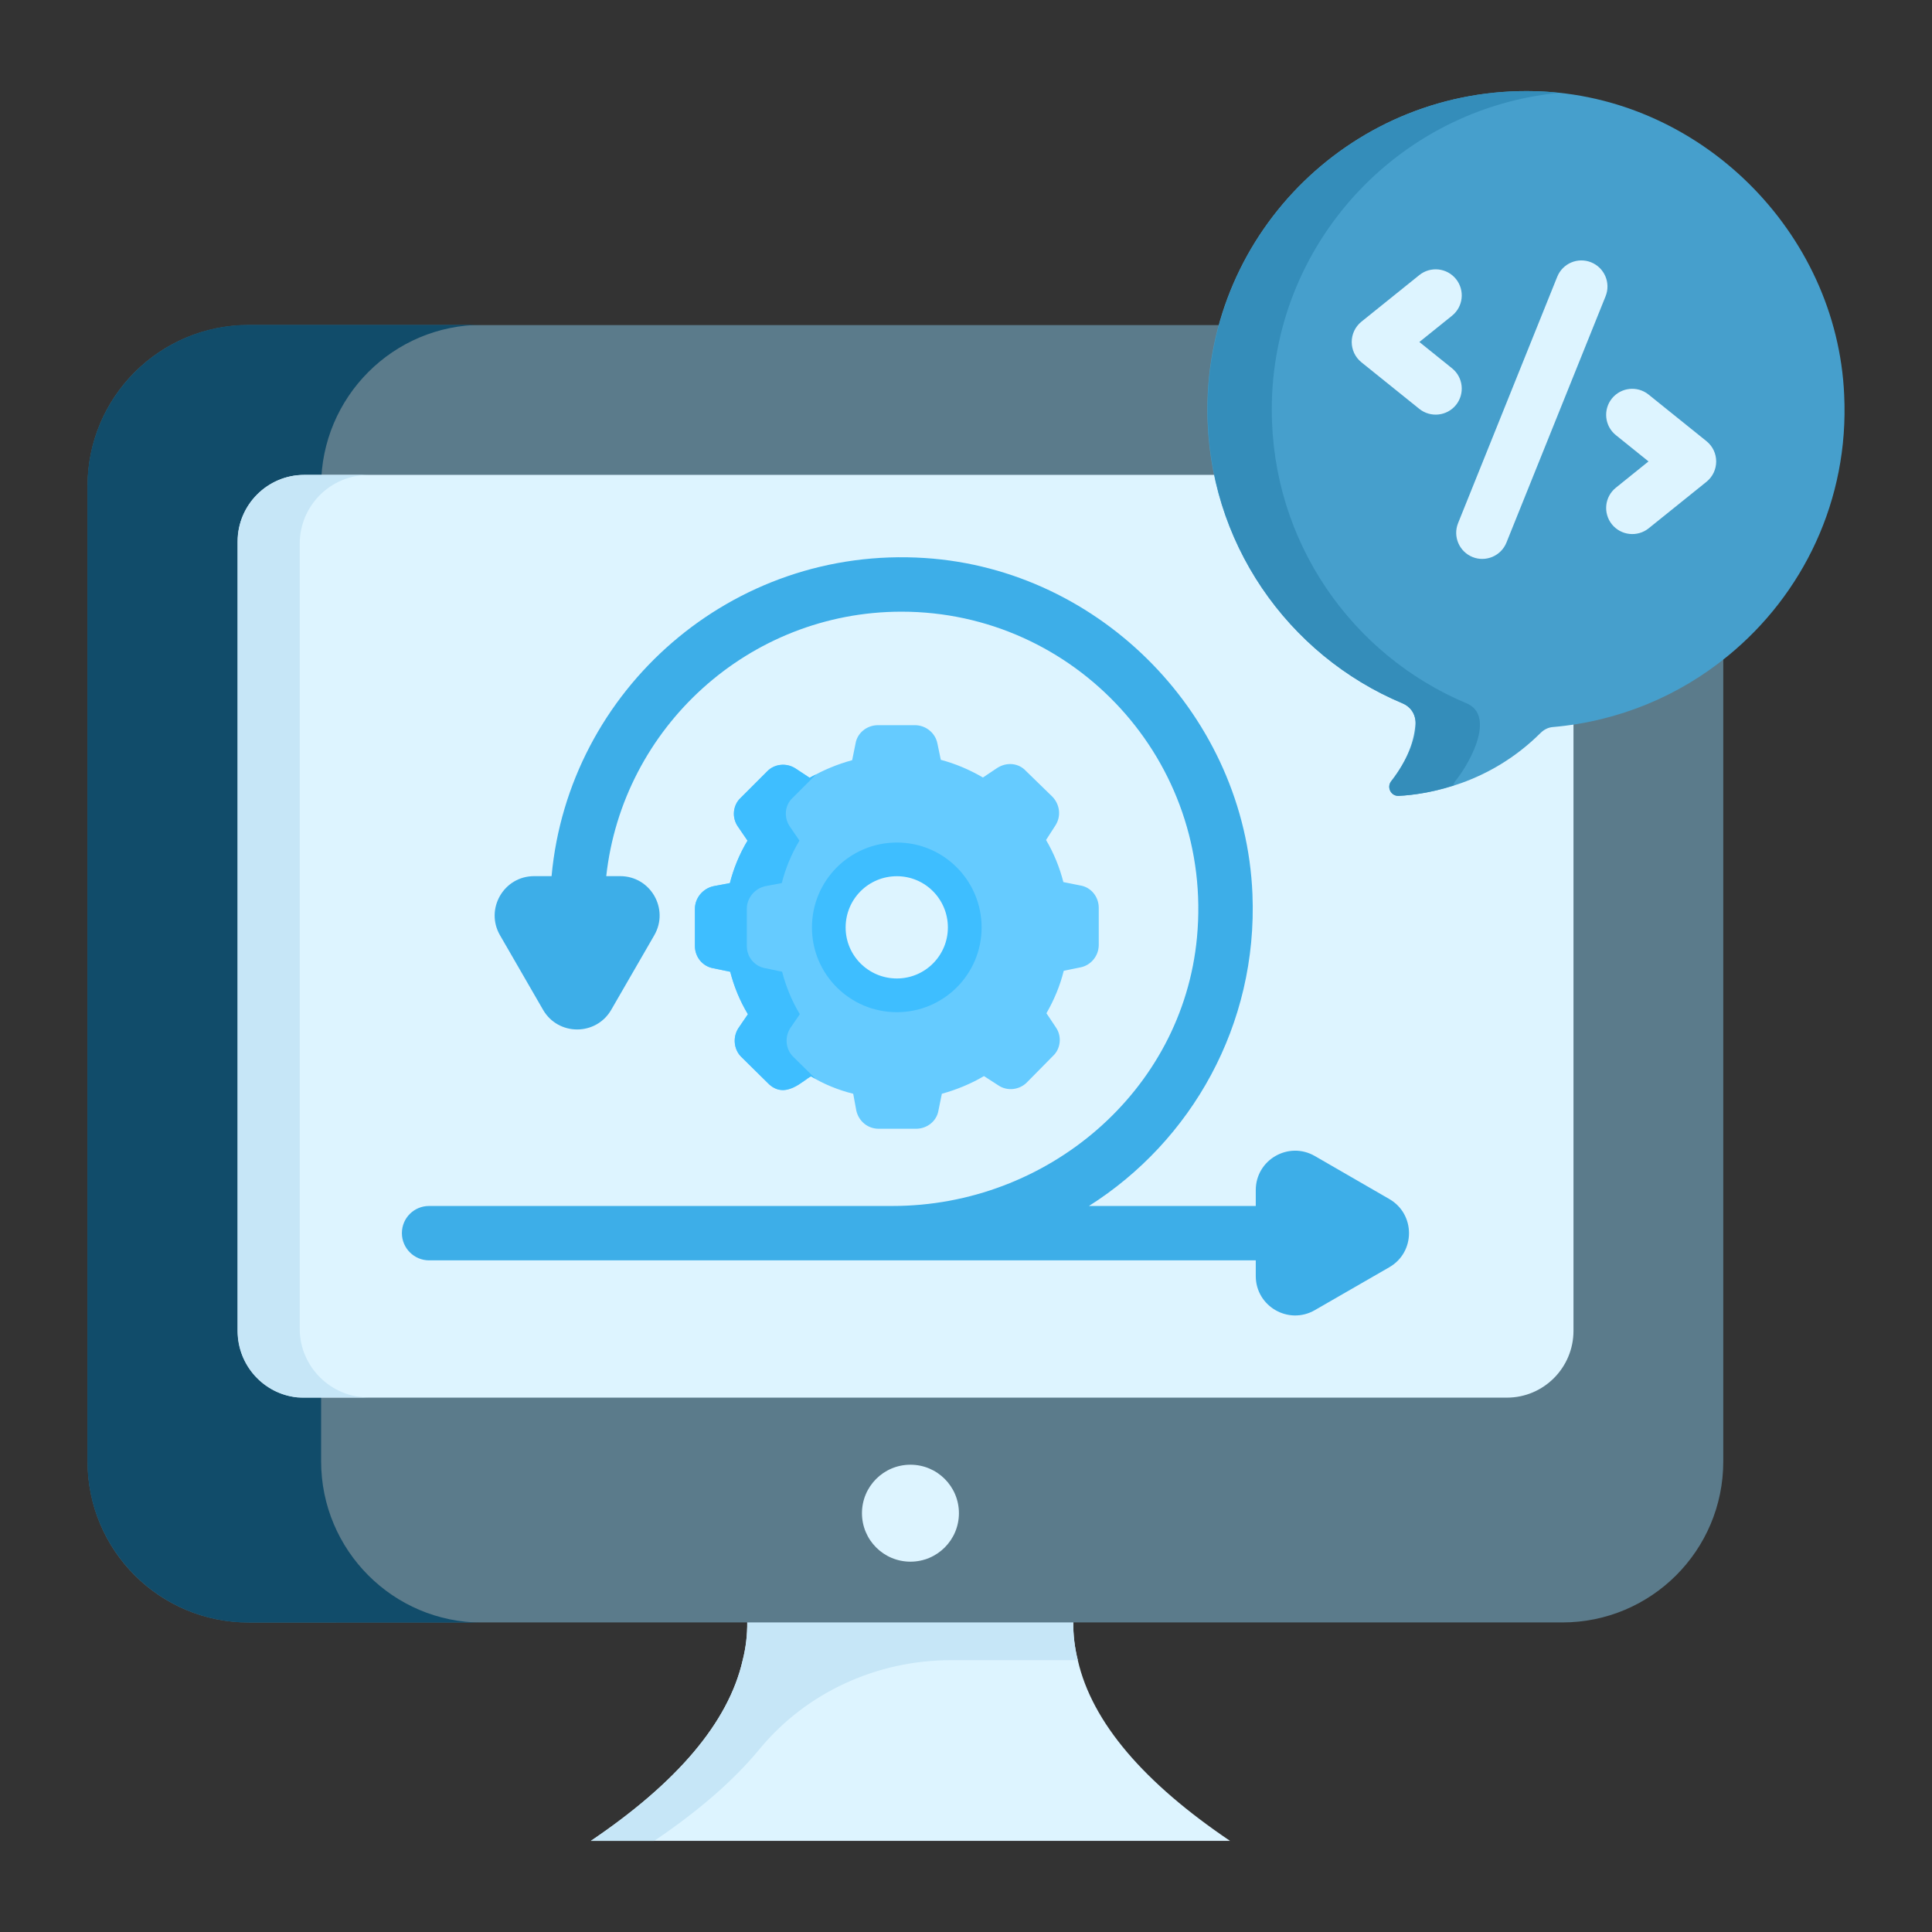
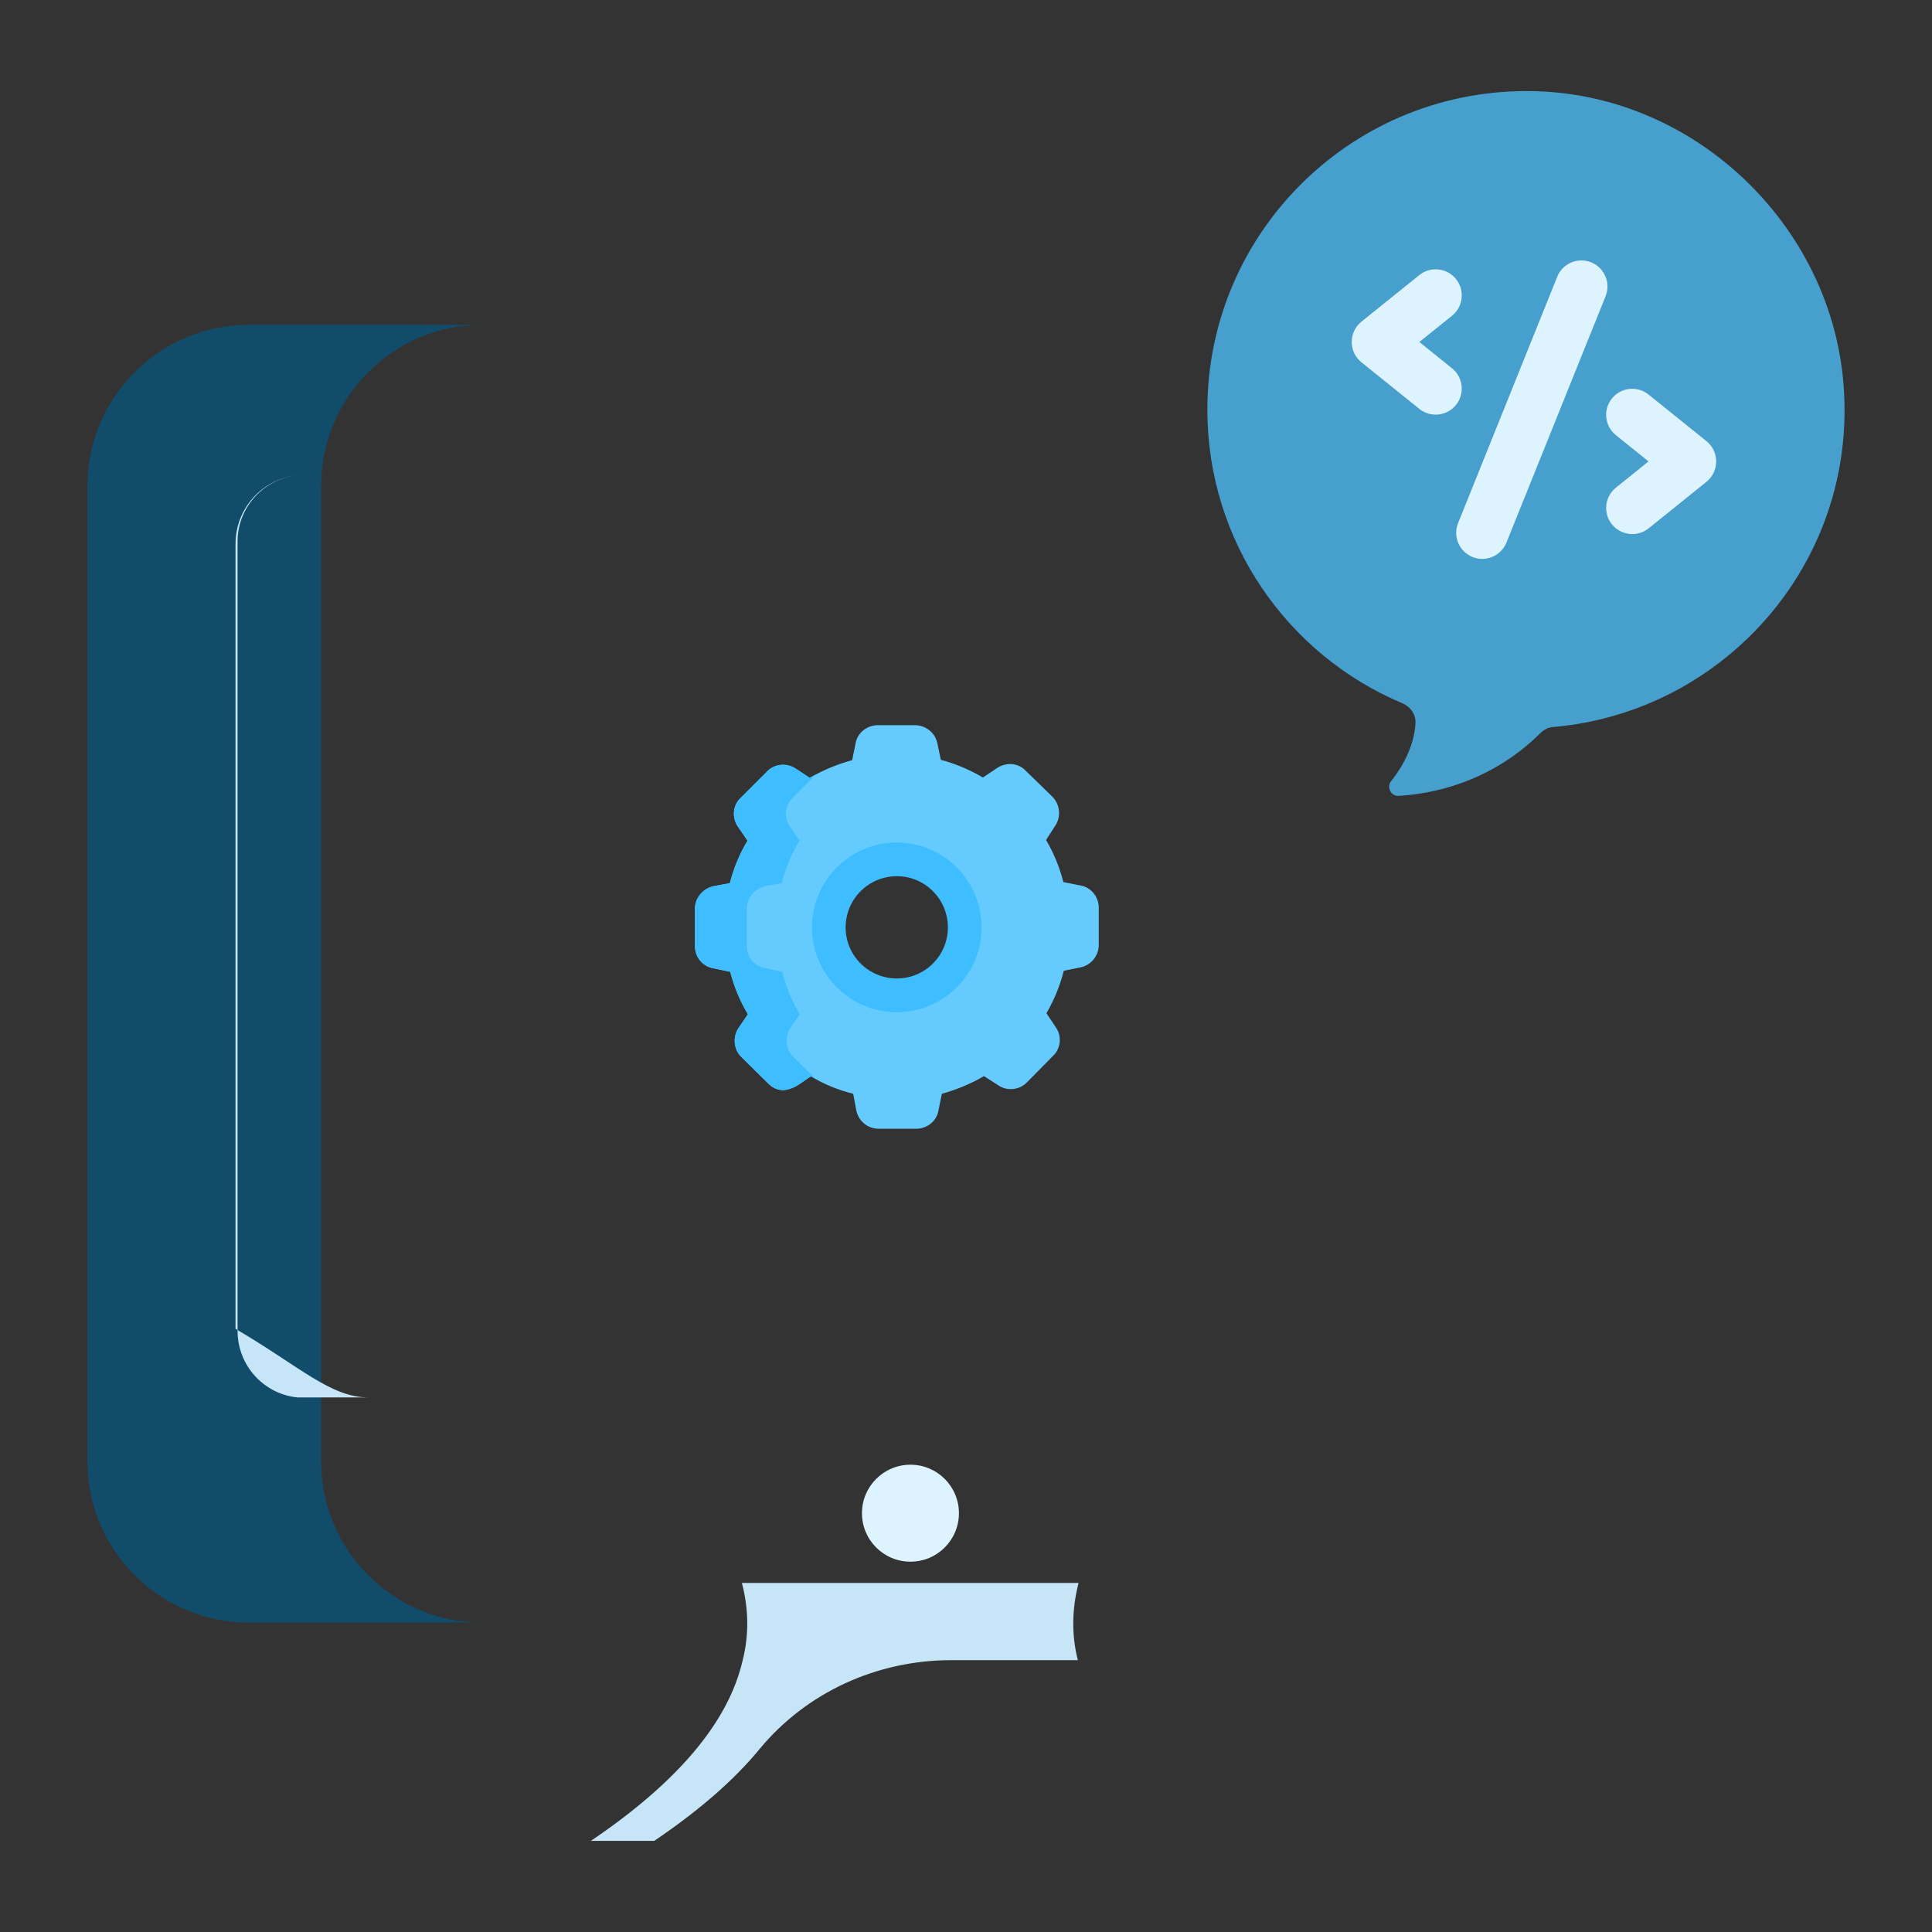
<svg xmlns="http://www.w3.org/2000/svg" id="SvgjsSvg2159" width="256" height="256" version="1.1">
  <rect width="100%" height="100%" fill="#333333" stroke="none" />
  <defs id="SvgjsDefs2160" />
  <g id="SvgjsG2161">
    <svg enable-background="new 0 0 53 53" viewBox="0 0 53 53" width="256" height="256">
-       <path fill="#ddf4ff" d="M33.743,50.5h-17.534c2.345-1.584,3.774-3.239,4.165-4.957        c0.175-0.689,0.165-1.399-0.021-2.118h9.235        c-0.185,0.72-0.195,1.429-0.021,2.118C29.958,47.261,31.398,48.916,33.743,50.5z        " class="colordeddff svgShape" />
      <path fill="#c6e6f7" d="M29.568,45.543h-3.478c-2.028,0-3.965,0.877-5.256,2.442        C20.128,48.842,19.16,49.681,17.947,50.5h-1.738        c2.345-1.584,3.774-3.239,4.165-4.957c0.175-0.689,0.165-1.399-0.021-2.118        h9.235C29.403,44.145,29.393,44.854,29.568,45.543z" class="colorc6c6f7 svgShape" />
-       <path fill="#5b7b8b" d="M47.274,13.334v26.758c0,2.441-1.975,4.416-4.416,4.416H6.819        c-2.441,0-4.416-1.975-4.416-4.416V13.334c0-2.441,1.975-4.416,4.416-4.416        h36.038C45.299,8.918,47.274,10.893,47.274,13.334z" class="color5b5e8b svgShape" />
      <path fill="#114c6a" d="M13.225,44.512H6.824c-2.441,0-4.426-1.985-4.426-4.426V13.337        c0-2.441,1.985-4.426,4.426-4.426h6.401c-2.441,0-4.416,1.985-4.416,4.426        V40.086C8.809,42.527,10.784,44.512,13.225,44.512z" class="color312e4b svgShape" />
-       <path fill="#ddf4ff" d="M43.165,14.853v21.653c0,1.016-0.82,1.835-1.826,1.835H8.347        c-0.065,0-0.121,0-0.186-0.009c-0.922-0.093-1.64-0.876-1.64-1.826V14.853        c0-1.006,0.82-1.826,1.826-1.826h32.991        C42.345,13.027,43.165,13.847,43.165,14.853z" class="colordeddff svgShape" />
-       <path fill="#c6e6f7" d="M10.104,38.335H8.157c-0.922-0.093-1.64-0.876-1.64-1.826        V14.856c0-1.006,0.82-1.826,1.826-1.826h1.761        c-1.034,0-1.882,0.839-1.882,1.891v21.532        C8.222,37.487,9.07,38.335,10.104,38.335z" class="colorc6c6f7 svgShape" />
+       <path fill="#c6e6f7" d="M10.104,38.335H8.157c-0.922-0.093-1.64-0.876-1.64-1.826        V14.856c0-1.006,0.82-1.826,1.826-1.826c-1.034,0-1.882,0.839-1.882,1.891v21.532        C8.222,37.487,9.07,38.335,10.104,38.335z" class="colorc6c6f7 svgShape" />
      <circle cx="24.976" cy="41.511" r="1.33" fill="#ddf4ff" class="colordeddff svgShape" />
-       <path fill="#3daee8" d="M34.449,35.005v-0.43H11.771c-0.411,0-0.746-0.336-0.746-0.746           c0-0.418,0.336-0.746,0.746-0.746h12.715c4.24,0,7.952-3.141,8.35-7.362           c0.458-4.847-3.352-8.941-8.106-8.941c-4.188,0-7.651,3.18-8.099,7.255           h0.383c0.832,0,1.351,0.9,0.935,1.621l-1.181,2.045           c-0.416,0.72-1.455,0.72-1.871,0l-1.181-2.045           c-0.416-0.72,0.104-1.621,0.935-1.621h0.48           c0.467-5.104,4.941-9.073,10.242-8.727           c4.849,0.316,8.786,4.363,8.985,9.219c0.147,3.592-1.677,6.779-4.485,8.556           h4.576v-0.435c0-0.832,0.9-1.351,1.621-0.935l2.043,1.18           c0.72,0.416,0.72,1.456-0.001,1.871l-2.043,1.177           C35.348,36.356,34.449,35.836,34.449,35.005z" class="colore83d62 svgShape" />
      <path fill="#65cbff" d="M29.637,24.291l-0.466-0.093          c-0.102-0.401-0.261-0.792-0.475-1.155l0.252-0.391          c0.168-0.252,0.13-0.578-0.074-0.792l-0.727-0.708          c-0.205-0.224-0.531-0.252-0.792-0.084l-0.391,0.261          c-0.363-0.214-0.764-0.382-1.155-0.485l-0.093-0.447          c-0.056-0.289-0.317-0.503-0.615-0.503h-1.016          c-0.307,0-0.568,0.214-0.615,0.503l-0.093,0.457          c-0.41,0.112-0.792,0.27-1.165,0.485l-0.382-0.252          c-0.252-0.168-0.587-0.13-0.783,0.075l-0.727,0.727          c-0.214,0.196-0.252,0.54-0.074,0.792l0.261,0.382          c-0.224,0.373-0.382,0.764-0.484,1.165l-0.447,0.084          c-0.298,0.065-0.512,0.326-0.512,0.624v1.016          c0,0.307,0.214,0.568,0.522,0.615l0.447,0.093          c0.103,0.401,0.261,0.792,0.485,1.165l-0.261,0.382          c-0.158,0.242-0.13,0.578,0.074,0.783l0.727,0.717          c0.48,0.501,0.995-0.096,1.193-0.177          c0.354,0.214,0.745,0.373,1.155,0.475l0.084,0.457          c0.065,0.298,0.317,0.503,0.615,0.503h1.025c0.307,0,0.568-0.214,0.615-0.503          l0.093-0.457c0.401-0.112,0.792-0.27,1.155-0.485l0.391,0.252          c0.242,0.168,0.578,0.13,0.783-0.075l0.717-0.727          c0.214-0.196,0.252-0.54,0.084-0.783l-0.261-0.391          c0.214-0.373,0.373-0.755,0.475-1.165l0.457-0.093          c0.289-0.056,0.503-0.317,0.503-0.615v-1.025          C30.14,24.598,29.926,24.337,29.637,24.291z M24.606,27.383          c-1.084,0-1.955-0.879-1.955-1.955c0-1.076,0.872-1.955,1.955-1.955          c1.076,0,1.955,0.879,1.955,1.955C26.561,26.504,25.682,27.383,24.606,27.383z" class="color65b9ff svgShape" />
      <path fill="#3ebeff" d="M21.68,28.204l0.261-0.382          c-0.224-0.373-0.382-0.764-0.485-1.165l-0.447-0.093          c-0.307-0.047-0.522-0.307-0.522-0.615v-1.016          c0-0.298,0.214-0.559,0.512-0.624l0.447-0.084          c0.102-0.401,0.261-0.792,0.485-1.165l-0.261-0.382          c-0.177-0.252-0.14-0.596,0.075-0.792l0.643-0.643          c-0.056,0.028-0.121,0.056-0.177,0.093l-0.382-0.252          c-0.252-0.168-0.587-0.13-0.783,0.075l-0.727,0.727          c-0.214,0.196-0.252,0.54-0.074,0.792l0.261,0.382          c-0.224,0.373-0.382,0.764-0.484,1.165l-0.447,0.084          c-0.298,0.065-0.512,0.326-0.512,0.624v1.016          c0,0.307,0.214,0.568,0.522,0.615l0.447,0.093          c0.103,0.401,0.261,0.792,0.485,1.165l-0.261,0.382          c-0.158,0.242-0.13,0.578,0.074,0.783l0.727,0.717          c0.48,0.501,0.995-0.096,1.193-0.177          c0.037,0.028,0.084,0.047,0.121,0.065l-0.615-0.606          C21.55,28.782,21.522,28.446,21.68,28.204z" class="color3e7fff svgShape" />
      <path fill="#3ebeff" d="M24.605,23.113c-1.29,0-2.331,1.041-2.331,2.331      c0,1.282,1.041,2.323,2.331,2.323c1.282,0,2.323-1.041,2.323-2.323      C26.928,24.154,25.887,23.113,24.605,23.113z M24.604,26.842      c-0.779,0-1.406-0.627-1.406-1.399c0-0.779,0.627-1.406,1.406-1.406      c0.772,0,1.399,0.627,1.399,1.406C26.003,26.215,25.376,26.842,24.604,26.842z" class="color3e7fff svgShape" />
      <path fill="#469fcc" d="M50.591,10.835c0.138,2.887-1.137,5.481-3.19,7.158     c-1.329,1.091-2.988,1.796-4.803,1.952c-0.128,0.009-0.247,0.073-0.339,0.165     c-1.402,1.393-3.052,1.677-3.895,1.723c-0.211,0.009-0.33-0.238-0.202-0.403     c0.467-0.596,0.642-1.137,0.669-1.595c0.009-0.238-0.138-0.449-0.357-0.541     c-3.144-1.32-5.353-4.427-5.353-8.057c0-4.904,4.051-8.872,9.001-8.735     C46.643,2.624,50.396,6.37,50.591,10.835z" class="color46cc6b svgShape" />
      <g>
-         <path fill="#348dba" d="M39.921,21.43c-0.028,0.037-0.046,0.073-0.055,0.119     c-0.587,0.192-1.118,0.266-1.494,0.284c-0.211,0.009-0.339-0.238-0.202-0.403     c0.499-0.636,1.052-1.823,0.302-2.136c-3.144-1.32-5.344-4.427-5.344-8.057     c0-4.904,4.051-8.872,8.991-8.735c0.211,0.009,0.431,0.018,0.642,0.046     c-4.418,0.431-7.873,4.161-7.873,8.689c0,3.63,2.2,6.737,5.343,8.057     C40.999,19.614,40.398,20.834,39.921,21.43z" class="color34ba5d svgShape" />
-       </g>
+         </g>
      <g>
        <path fill="#ddf4ff" d="M40.396 15.281c-.366-.148-.544-.564-.397-.93l2.72-6.758c.147-.366.562-.545.93-.397.366.148.544.564.397.93l-2.72 6.758C41.177 15.254 40.757 15.427 40.396 15.281zM44.219 14.384c-.247-.308-.199-.758.109-1.005l.895-.721-.895-.721c-.308-.247-.356-.698-.109-1.005.248-.307.698-.356 1.006-.108l1.588 1.278c.356.287.355.828 0 1.115l-1.588 1.278C44.916 14.741 44.466 14.69 44.219 14.384zM38.936 11.217l-1.588-1.278c-.356-.287-.355-.828 0-1.115l1.588-1.278c.307-.247.758-.199 1.006.109.247.308.199.758-.109 1.006l-.896.721.896.721c.308.248.356.698.109 1.006C39.694 11.415 39.245 11.464 38.936 11.217z" class="colordeddff svgShape" />
      </g>
    </svg>
  </g>
</svg>